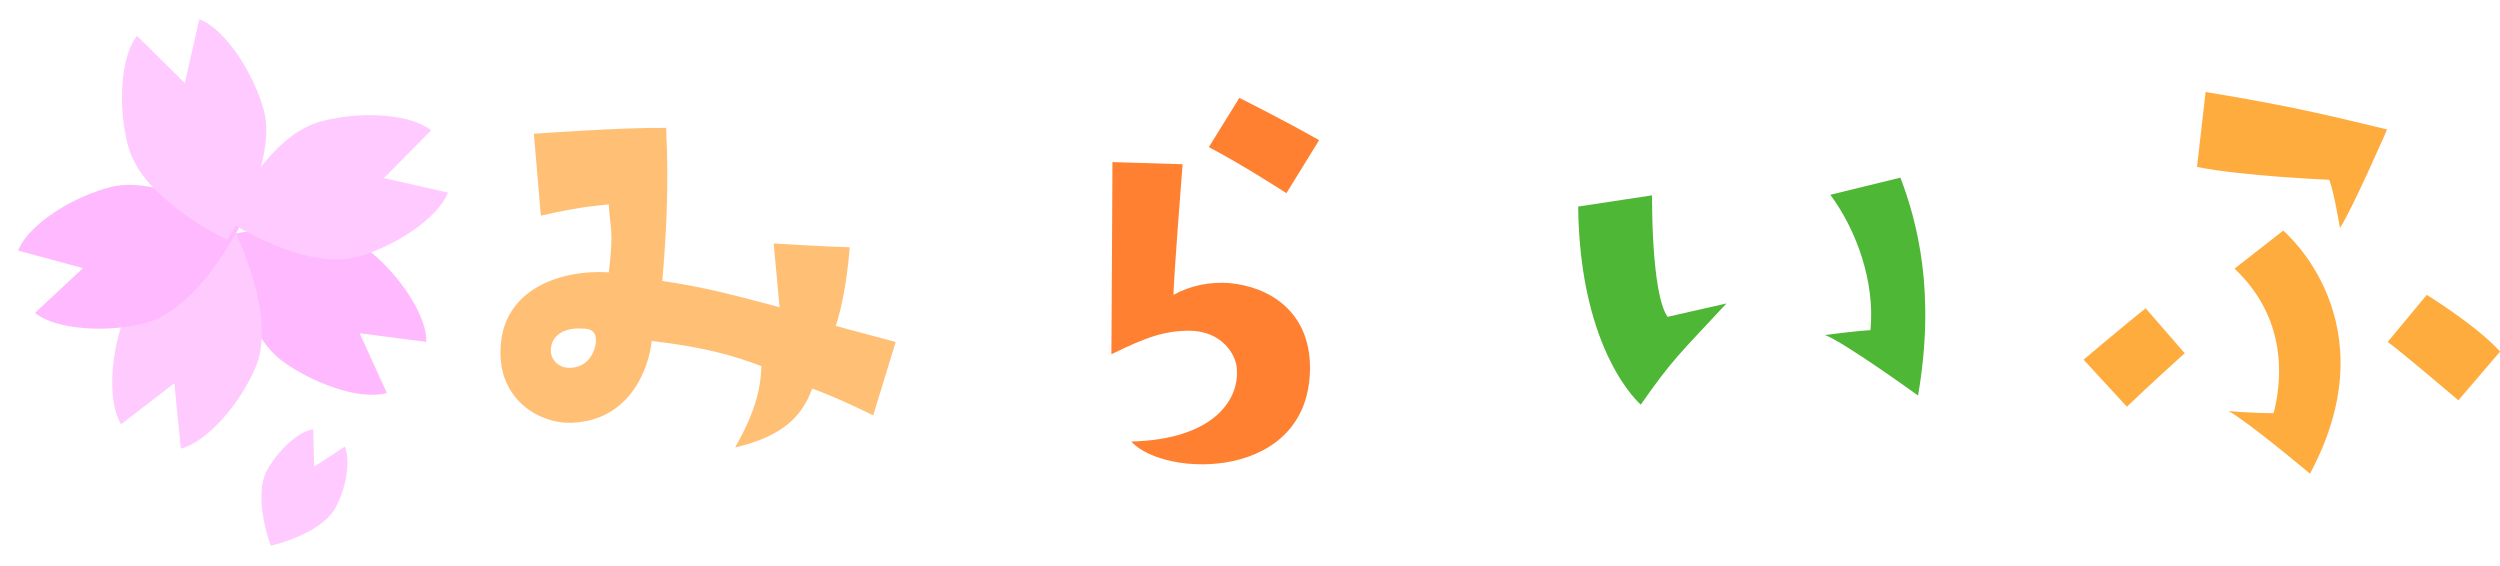
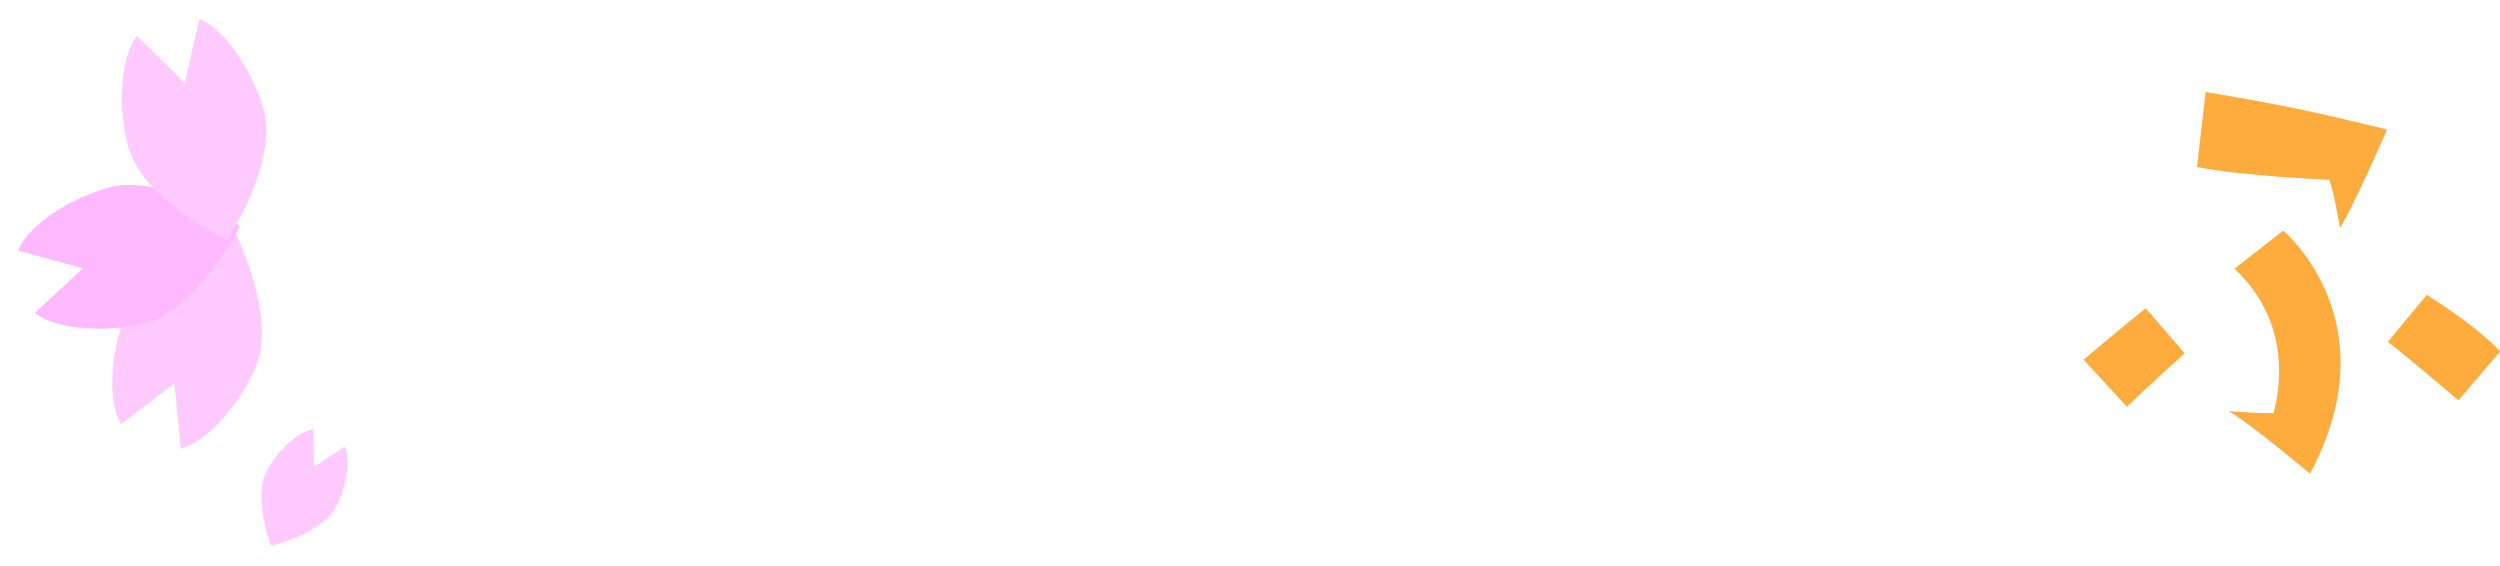
<svg xmlns="http://www.w3.org/2000/svg" id="_レイヤー_2" data-name="レイヤー 2" viewBox="0 0 631.89 143">
  <defs>
    <style>
      .cls-1 {
        fill: #ffbf74;
      }

      .cls-1, .cls-2, .cls-3, .cls-4, .cls-5, .cls-6, .cls-7, .cls-8, .cls-9, .cls-10 {
        stroke-width: 0px;
      }

      .cls-2 {
        filter: url(#drop-shadow-5);
      }

      .cls-2, .cls-4, .cls-9 {
        fill: #ffcaff;
      }

      .cls-3 {
        fill: #4eb735;
      }

      .cls-4 {
        filter: url(#drop-shadow-1);
      }

      .cls-5 {
        fill: #ffcbff;
        filter: url(#drop-shadow-3);
      }

      .cls-6 {
        fill: #ffac3f;
      }

      .cls-7 {
        fill: #ff8031;
      }

      .cls-8 {
        filter: url(#drop-shadow-2);
      }

      .cls-8, .cls-10 {
        fill: #ffb9ff;
      }

      .cls-9 {
        filter: url(#drop-shadow-6);
      }

      .cls-10 {
        filter: url(#drop-shadow-4);
      }
    </style>
    <filter id="drop-shadow-1" filterUnits="userSpaceOnUse">
      <feOffset dx="0" dy="0" />
      <feGaussianBlur result="blur" stdDeviation="1.46" />
      <feFlood flood-color="#000" flood-opacity=".2" />
      <feComposite in2="blur" operator="in" />
      <feComposite in="SourceGraphic" />
    </filter>
    <filter id="drop-shadow-2" filterUnits="userSpaceOnUse">
      <feOffset dx="0" dy="0" />
      <feGaussianBlur result="blur-2" stdDeviation="1.46" />
      <feFlood flood-color="#000" flood-opacity=".2" />
      <feComposite in2="blur-2" operator="in" />
      <feComposite in="SourceGraphic" />
    </filter>
    <filter id="drop-shadow-3" filterUnits="userSpaceOnUse">
      <feOffset dx="0" dy="0" />
      <feGaussianBlur result="blur-3" stdDeviation="1.46" />
      <feFlood flood-color="#000" flood-opacity=".2" />
      <feComposite in2="blur-3" operator="in" />
      <feComposite in="SourceGraphic" />
    </filter>
    <filter id="drop-shadow-4" filterUnits="userSpaceOnUse">
      <feOffset dx="0" dy="0" />
      <feGaussianBlur result="blur-4" stdDeviation="1.46" />
      <feFlood flood-color="#000" flood-opacity=".2" />
      <feComposite in2="blur-4" operator="in" />
      <feComposite in="SourceGraphic" />
    </filter>
    <filter id="drop-shadow-5" filterUnits="userSpaceOnUse">
      <feOffset dx="0" dy="0" />
      <feGaussianBlur result="blur-5" stdDeviation="1.46" />
      <feFlood flood-color="#000" flood-opacity=".2" />
      <feComposite in2="blur-5" operator="in" />
      <feComposite in="SourceGraphic" />
    </filter>
    <filter id="drop-shadow-6" filterUnits="userSpaceOnUse">
      <feOffset dx="0" dy="0" />
      <feGaussianBlur result="blur-6" stdDeviation="1.46" />
      <feFlood flood-color="#000" flood-opacity=".2" />
      <feComposite in2="blur-6" operator="in" />
      <feComposite in="SourceGraphic" />
    </filter>
  </defs>
  <g id="header">
    <g>
      <g>
        <path class="cls-4" d="m66.42,121.85c.02-.09.04-.19.06-.28.03-.14.07-.28.11-.42.03-.09.05-.18.08-.28.04-.14.09-.27.13-.41.03-.09.06-.17.09-.26.05-.15.11-.29.17-.43.03-.07.06-.14.09-.21.09-.21.19-.42.3-.62.16-.3.33-.6.51-.9.07-.12.15-.24.23-.36.24-.39.5-.78.78-1.17.27-.39.56-.77.85-1.15.23-.29.46-.58.7-.86.72-.85,1.5-1.65,2.29-2.38,1.19-1.09,2.44-2.02,3.65-2.66.4-.22.8-.4,1.2-.55.52-.2,1.03-.34,1.52-.4l.23,9.45,7.72-5.07c.08.18.16.37.23.56,0,.02.01.05.02.08.04.11.06.22.09.33.04.14.08.28.11.43.03.12.05.24.07.36.03.15.05.3.07.45.02.13.03.26.04.39.02.16.03.32.04.48,0,.14.01.28.02.42,0,.17,0,.33,0,.5,0,.14,0,.29,0,.44,0,.17-.01.35-.02.52,0,.15-.02.3-.03.46-.01.18-.03.36-.05.54-.02.15-.03.31-.05.47-.02.18-.05.37-.08.55-.02.16-.05.31-.08.47-.03.19-.07.37-.1.56-.03.16-.06.32-.1.48-.04.19-.08.38-.13.57-.04.16-.07.31-.11.47-.05.19-.1.38-.15.57-.04.16-.09.31-.13.46-.06.19-.12.38-.18.57-.05.15-.09.3-.14.45-.07.19-.14.39-.21.58-.05.14-.1.28-.15.42-.08.2-.16.39-.24.59-.05.13-.1.26-.16.38-.09.21-.19.42-.28.63-.05.1-.09.21-.14.31-.15.31-.3.6-.45.89-.8,1.49-2.03,2.79-3.48,3.91-.41.32-.84.63-1.28.92-.21.14-.43.28-.65.42-.23.14-.46.28-.7.42-.23.13-.46.26-.69.38-.46.25-.93.49-1.39.71-.46.22-.93.43-1.38.63-.68.29-1.35.56-1.98.79-.63.23-1.23.44-1.78.62-.36.12-.71.22-1.02.32-.31.09-.6.17-.85.24-.75.21-1.2.31-1.2.31,0,0-.02-.05-.05-.14,0-.02-.02-.04-.02-.07-.01-.04-.03-.07-.04-.12,0-.01,0-.03-.01-.04-.02-.06-.04-.12-.07-.19,0,0,0,0,0,0-.03-.08-.06-.17-.09-.26,0-.02-.02-.05-.02-.07-.03-.08-.05-.16-.08-.25-.01-.04-.03-.08-.04-.13-.02-.08-.05-.16-.08-.24-.02-.05-.03-.11-.05-.16-.03-.08-.05-.17-.08-.26-.02-.06-.04-.12-.05-.18-.03-.09-.06-.19-.08-.28-.02-.06-.04-.13-.06-.2-.03-.1-.06-.21-.09-.31-.02-.07-.04-.13-.06-.2-.03-.12-.07-.25-.1-.38-.01-.05-.03-.11-.04-.16-.05-.18-.1-.37-.15-.57-.01-.05-.02-.1-.04-.15-.04-.15-.07-.3-.11-.45-.02-.08-.04-.15-.05-.23-.03-.13-.06-.27-.09-.4-.02-.08-.04-.17-.05-.26-.03-.13-.06-.27-.08-.4-.02-.09-.04-.18-.05-.27-.03-.14-.05-.27-.08-.41-.02-.09-.03-.18-.05-.28-.03-.15-.05-.29-.08-.44-.01-.09-.03-.17-.04-.26-.03-.18-.06-.36-.08-.55,0-.06-.02-.11-.02-.17-.03-.24-.06-.48-.09-.72,0-.07-.02-.15-.02-.22-.02-.17-.04-.34-.05-.52,0-.09-.02-.19-.02-.28-.01-.15-.02-.31-.04-.46,0-.1-.01-.2-.02-.3,0-.15-.02-.3-.02-.45,0-.1,0-.2-.01-.31,0-.15,0-.3,0-.45,0-.1,0-.2,0-.3,0-.16,0-.32,0-.49,0-.09,0-.17,0-.26,0-.21.02-.43.04-.64,0-.03,0-.07,0-.1.02-.24.04-.49.07-.73,0-.07.02-.15.03-.22.02-.17.05-.33.07-.5.01-.09.03-.18.05-.27.03-.15.06-.29.09-.44Z" />
-         <path class="cls-8" d="m87.58,60.05c.16.06.32.13.48.19.24.1.48.2.71.3.16.07.31.14.47.22.23.11.46.23.69.35.14.08.29.15.43.23.25.14.48.28.72.43.12.07.23.14.35.21.35.22.69.46,1.01.7.49.37.98.76,1.46,1.16.19.16.38.34.58.5.63.54,1.25,1.11,1.86,1.7.61.59,1.22,1.2,1.81,1.84.45.49.9.98,1.33,1.49,1.31,1.52,2.52,3.11,3.6,4.73,1.61,2.42,2.91,4.89,3.73,7.22.27.78.49,1.54.65,2.28.21.98.31,1.93.29,2.82l-16.85-2.2,6.88,15.11c-.34.1-.7.18-1.07.25-.05,0-.1.01-.14.02-.2.03-.41.05-.61.08-.26.03-.52.06-.79.08-.22.01-.44.02-.67.02-.27,0-.55.01-.83,0-.23,0-.47-.02-.71-.03-.29-.02-.57-.03-.87-.06-.25-.02-.5-.05-.75-.09-.3-.04-.6-.08-.9-.12-.26-.04-.52-.09-.78-.14-.31-.06-.61-.12-.92-.18-.27-.06-.53-.12-.8-.18-.31-.08-.63-.15-.94-.24-.27-.07-.54-.15-.81-.23-.32-.09-.64-.19-.96-.29-.27-.09-.55-.17-.82-.27-.32-.11-.65-.22-.97-.34-.27-.1-.55-.2-.82-.3-.33-.12-.65-.26-.97-.39-.27-.11-.54-.22-.81-.33-.33-.14-.65-.29-.97-.43-.26-.12-.53-.24-.79-.36-.33-.15-.65-.31-.97-.48-.25-.13-.51-.25-.76-.38-.33-.17-.65-.35-.97-.52-.24-.13-.48-.26-.71-.39-.33-.19-.66-.39-.98-.58-.21-.13-.43-.25-.64-.38-.35-.22-.7-.45-1.04-.68-.17-.11-.34-.22-.51-.33-.5-.34-.99-.69-1.46-1.05-2.42-1.83-4.39-4.38-5.99-7.25-.46-.82-.88-1.67-1.28-2.53-.19-.42-.38-.85-.56-1.27-.19-.45-.37-.9-.55-1.35-.17-.44-.34-.89-.49-1.33-.32-.89-.61-1.78-.87-2.67-.27-.89-.51-1.77-.73-2.63-.33-1.29-.62-2.55-.86-3.74-.24-1.19-.44-2.31-.61-3.33-.11-.68-.2-1.32-.28-1.9-.08-.58-.15-1.11-.2-1.57-.16-1.39-.22-2.22-.22-2.22,0,0,.09-.02.26-.05.03,0,.08-.02.12-.02.07-.01.13-.03.22-.04.02,0,.05,0,.07-.01.11-.02.23-.04.36-.07,0,0,.01,0,.02,0,.15-.03.31-.06.48-.09.04,0,.09-.02.14-.02.15-.03.3-.05.47-.08.07-.01.16-.02.23-.04.14-.02.29-.05.45-.07.1-.01.2-.03.3-.05.16-.02.32-.05.48-.07.11-.02.22-.03.33-.05.17-.02.34-.05.52-.07.12-.02.24-.03.36-.05.19-.02.38-.05.58-.07.12-.01.24-.03.37-.04.23-.03.47-.05.71-.08.1-.01.2-.02.3-.03.34-.04.69-.07,1.05-.1.09,0,.19-.02.28-.02.27-.02.55-.05.83-.07.14-.01.28-.02.42-.03.24-.02.49-.03.74-.05.15,0,.31-.02.47-.03.24-.01.49-.03.74-.04.17,0,.33-.02.5-.02.25,0,.5-.02.75-.03.17,0,.34-.01.5-.01.27,0,.54,0,.81-.01.16,0,.32,0,.47,0,.33,0,.66,0,1,0,.1,0,.2,0,.3,0,.43,0,.87.02,1.3.04.13,0,.26.01.39.02.31.01.62.03.93.05.17.01.33.02.5.04.28.02.56.04.83.07.18.02.36.03.54.05.27.03.54.05.8.09.18.02.37.04.55.07.27.03.54.07.81.11.18.03.35.05.53.08.29.05.57.1.86.15.15.03.31.05.46.08.38.07.75.16,1.13.24.06.01.12.02.17.04.43.1.85.21,1.27.33.13.04.26.08.39.12.29.09.58.17.86.27.16.05.31.11.46.16.25.09.51.18.76.28Z" />
        <path class="cls-5" d="m35.28,73.68c.11-.12.21-.25.32-.37.2-.22.41-.45.61-.66.09-.1.18-.2.28-.29.3-.31.62-.62.93-.92.04-.04.09-.08.13-.12.28-.26.56-.52.85-.78.12-.1.24-.2.36-.3.22-.19.44-.38.67-.56.14-.11.28-.22.41-.33.21-.17.43-.34.64-.5.15-.11.29-.22.44-.33.22-.16.43-.32.65-.48.15-.11.29-.21.44-.32.23-.16.46-.32.69-.48.14-.09.28-.19.42-.28.26-.17.52-.34.78-.51.11-.07.22-.14.33-.21.37-.23.74-.46,1.11-.69.09-.05.17-.1.26-.16.29-.17.57-.34.86-.51.14-.08.28-.16.41-.23.24-.13.47-.27.7-.4.15-.08.3-.16.44-.24.22-.12.44-.24.66-.36.15-.08.29-.16.44-.23.22-.11.44-.23.66-.34.14-.07.28-.14.42-.21.22-.11.44-.22.67-.33.13-.06.25-.13.38-.19.25-.12.5-.24.75-.36.08-.04.17-.08.25-.12.33-.15.65-.3.96-.44.09-.04.18-.08.28-.12.22-.1.44-.2.65-.29.12-.05.23-.1.34-.15.18-.08.36-.15.53-.23.12-.05.23-.09.34-.14.17-.07.33-.14.49-.2.1-.04.2-.08.31-.12.16-.06.3-.12.45-.18.1-.04.19-.08.28-.11.15-.06.28-.11.42-.16.07-.03.15-.06.22-.09.16-.06.3-.12.44-.17.04-.02.09-.03.13-.05.17-.06.32-.12.46-.17,0,0,.02,0,.02,0,.13-.05.24-.09.35-.12.02,0,.05-.02.07-.02.08-.03.14-.05.21-.07.04-.01.08-.03.12-.04.16-.05.25-.08.25-.08,0,0,.37.74.93,2.02.19.43.4.92.62,1.46.22.54.46,1.14.71,1.78.37.96.76,2.03,1.15,3.18.39,1.15.78,2.38,1.14,3.66.24.86.47,1.74.69,2.64.21.9.41,1.82.59,2.75.09.46.17.93.24,1.4.08.48.15.96.21,1.45.06.46.11.92.16,1.38.09.94.15,1.89.17,2.83.06,3.28-.36,6.48-1.53,9.28-.23.54-.47,1.09-.73,1.64-.09.18-.18.36-.27.54-.18.37-.36.74-.56,1.11-.12.22-.24.44-.36.65-.18.33-.36.66-.56,1-.14.23-.28.46-.42.7-.19.31-.38.63-.57.94-.15.24-.31.47-.46.71-.2.3-.39.6-.6.9-.16.24-.33.47-.5.71-.21.29-.41.58-.62.86-.17.23-.35.46-.53.69-.21.28-.43.55-.65.82-.18.23-.37.45-.56.67-.22.26-.44.52-.67.78-.19.22-.38.43-.57.64-.23.25-.45.49-.68.74-.2.2-.39.41-.59.6-.23.23-.46.46-.7.68-.2.19-.4.38-.6.56-.24.21-.47.42-.71.62-.2.17-.4.34-.6.51-.24.19-.48.38-.72.56-.2.15-.4.31-.6.45-.24.17-.48.33-.72.49-.2.13-.4.26-.6.39-.24.15-.48.28-.72.41-.2.11-.39.22-.59.32-.24.12-.48.22-.72.33-.19.08-.38.17-.57.24-.04.02-.09.04-.13.06-.35.13-.7.24-1.05.32l-1.65-16.52-13.46,10.37c-.46-.76-.85-1.63-1.16-2.58-.24-.72-.43-1.48-.59-2.29-.47-2.42-.59-5.21-.41-8.12.12-1.94.37-3.93.73-5.9.12-.66.26-1.31.4-1.96.19-.84.41-1.68.64-2.5.23-.82.49-1.62.76-2.41.08-.24.16-.49.24-.72.22-.59.44-1.17.68-1.74.16-.38.33-.75.52-1.12.06-.12.13-.24.19-.36.13-.25.27-.49.41-.73.08-.14.17-.28.26-.41.14-.22.28-.44.42-.65.1-.14.2-.28.3-.42.15-.21.3-.41.46-.62.1-.14.21-.27.32-.41.17-.21.34-.41.52-.62Z" />
        <path class="cls-10" d="m34.15,46.77c.16,0,.32.02.49.03.3.02.6.05.9.09.13.01.27.03.4.04.43.05.87.11,1.3.19.06,0,.12.02.18.03.38.06.76.13,1.13.21.15.03.31.07.46.1.28.06.57.12.85.19.17.04.34.09.52.13.26.07.53.13.79.21.18.05.36.1.53.15.26.07.52.15.77.23.17.05.35.11.52.16.27.08.53.17.8.26.16.05.32.11.48.16.3.1.59.21.88.31.12.04.25.09.37.13.41.15.82.31,1.22.47.09.04.19.08.28.11.31.12.62.25.92.38.15.06.29.12.44.19.25.11.5.21.74.32.16.07.31.14.46.21.23.1.46.21.68.31.15.07.3.14.45.21.22.11.45.21.67.32.14.07.28.14.42.21.22.11.45.22.66.33.13.06.25.13.38.19.25.13.5.26.74.38.08.04.17.09.25.13.32.17.63.33.93.5.09.05.18.1.26.15.21.12.42.23.62.34.11.06.21.12.32.18.17.1.34.19.51.29.11.06.21.12.32.18.16.09.31.18.46.27.1.06.19.11.28.17.14.09.28.17.42.25.09.05.18.11.26.16.13.08.26.16.38.24.07.04.14.08.2.12.14.09.28.17.4.25.04.02.08.05.12.07.15.1.29.18.41.26,0,0,.02.01.02.01.12.07.21.14.31.2.02.01.04.03.06.04.07.05.13.08.18.12.03.02.07.05.1.07.14.09.22.15.22.15,0,0-.37.74-1.05,1.96-.23.41-.49.87-.79,1.38-.3.51-.63,1.06-.99,1.64-.54.88-1.16,1.84-1.84,2.84-.68,1-1.42,2.06-2.23,3.12-.54.71-1.1,1.43-1.69,2.15-.59.72-1.2,1.43-1.83,2.13-.32.35-.64.7-.97,1.04-.34.35-.68.7-1.02,1.04-.33.33-.67.65-1.01.96-.7.64-1.42,1.26-2.15,1.84-2.58,2.04-5.37,3.64-8.32,4.4-.57.15-1.16.28-1.75.41-.2.04-.4.07-.6.11-.4.08-.81.16-1.22.23-.24.04-.49.07-.74.11-.38.06-.75.11-1.13.16-.27.03-.54.06-.81.09-.36.04-.73.08-1.1.11-.28.02-.56.04-.85.06-.36.02-.72.05-1.08.07-.29.01-.58.02-.87.03-.36.01-.71.02-1.06.03-.29,0-.58,0-.87,0-.35,0-.7,0-1.05-.02-.29,0-.58-.02-.87-.04-.34-.02-.69-.03-1.03-.06-.29-.02-.57-.04-.86-.07-.34-.03-.67-.06-1-.1-.28-.03-.56-.07-.84-.1-.32-.04-.65-.09-.96-.14-.27-.04-.54-.09-.81-.14-.31-.06-.62-.12-.92-.19-.26-.06-.52-.11-.77-.17-.3-.07-.59-.15-.88-.23-.24-.07-.49-.14-.72-.21-.28-.09-.55-.18-.82-.28-.23-.08-.45-.16-.67-.24-.26-.1-.51-.21-.76-.32-.2-.09-.41-.18-.61-.28-.24-.12-.47-.25-.7-.38-.18-.1-.36-.2-.53-.31-.04-.02-.09-.05-.12-.07-.31-.2-.61-.42-.89-.64l12.15-11.31-16.4-4.44c.32-.83.78-1.66,1.35-2.49.43-.62.92-1.24,1.47-1.85,1.65-1.84,3.79-3.62,6.22-5.24,1.61-1.08,3.35-2.08,5.14-2.98.6-.3,1.2-.59,1.8-.86.79-.36,1.58-.69,2.37-1,.79-.31,1.59-.59,2.37-.85.24-.08.48-.17.72-.24.6-.19,1.2-.36,1.79-.51.4-.1.8-.19,1.2-.26.13-.02.27-.04.4-.06.28-.04.55-.09.83-.12.16-.02.32-.03.48-.05.26-.02.51-.04.77-.06.17,0,.34-.01.51-.02.26,0,.51-.01.77,0,.17,0,.34,0,.52,0,.27,0,.54.02.81.04Z" />
        <path class="cls-2" d="m34.75,42.25c-.09-.15-.18-.29-.27-.44-.13-.22-.26-.45-.38-.67-.08-.15-.16-.3-.24-.45-.12-.23-.23-.46-.34-.7-.07-.15-.14-.29-.2-.44-.11-.26-.22-.52-.32-.78-.05-.13-.1-.25-.15-.38-.14-.39-.27-.78-.38-1.17-.17-.59-.32-1.19-.46-1.81-.06-.25-.1-.5-.15-.75-.17-.81-.32-1.64-.46-2.48-.13-.84-.24-1.69-.33-2.55-.07-.66-.12-1.33-.16-1.99-.12-2-.12-4,0-5.94.18-2.91.64-5.66,1.4-8.01.25-.78.54-1.52.86-2.2.43-.91.92-1.72,1.47-2.42l12.08,11.95,3.67-16.19c.33.13.66.28,1,.45.04.02.08.05.12.07.18.09.36.2.53.31.23.13.45.26.68.41.18.12.36.26.54.39.22.16.44.32.66.5.18.15.36.3.55.46.22.19.44.37.65.57.18.17.36.34.54.52.21.21.43.42.64.64.18.19.36.38.54.58.21.23.42.46.62.71.18.21.35.42.53.63.2.25.41.5.61.76.17.22.34.44.51.67.2.27.39.54.59.81.17.23.33.47.49.71.19.28.38.57.57.86.16.24.31.49.47.74.18.3.36.6.54.9.15.25.3.5.44.75.18.31.34.62.51.93.14.25.28.51.41.77.17.32.32.64.48.96.13.25.25.51.37.76.16.33.31.67.45,1,.11.25.22.49.33.74.15.35.29.7.43,1.06.09.23.19.46.28.69.15.39.28.78.42,1.17.07.19.14.38.2.57.19.58.37,1.15.53,1.72.82,2.93.84,6.15.38,9.4-.13.93-.31,1.86-.51,2.79-.1.45-.21.9-.32,1.35-.12.47-.25.94-.38,1.41-.13.46-.27.91-.41,1.36-.29.9-.6,1.79-.92,2.65-.32.87-.66,1.71-1.01,2.54-.52,1.23-1.05,2.4-1.58,3.5-.53,1.09-1.05,2.11-1.53,3.02-.32.61-.63,1.17-.92,1.68-.29.51-.56.97-.79,1.37-.71,1.21-1.17,1.9-1.17,1.9,0,0-.08-.04-.24-.11-.03-.02-.07-.04-.11-.06-.06-.03-.12-.06-.2-.1-.02,0-.05-.02-.07-.03-.1-.05-.21-.1-.33-.17,0,0-.01,0-.02,0-.13-.07-.28-.14-.44-.23-.04-.02-.08-.04-.12-.06-.13-.07-.27-.14-.42-.22-.07-.04-.14-.07-.21-.11-.13-.07-.26-.14-.4-.21-.09-.05-.18-.1-.27-.15-.14-.08-.28-.15-.43-.23-.09-.05-.19-.11-.29-.16-.15-.08-.3-.17-.46-.26-.11-.06-.21-.12-.32-.18-.16-.09-.33-.19-.5-.29-.11-.06-.21-.12-.32-.19-.2-.12-.4-.24-.61-.37-.09-.05-.17-.1-.26-.16-.29-.18-.59-.36-.9-.55-.08-.05-.16-.1-.24-.15-.23-.15-.46-.29-.7-.45-.12-.08-.24-.15-.35-.23-.21-.13-.41-.27-.62-.41-.13-.09-.26-.17-.39-.26-.2-.14-.4-.27-.61-.42-.14-.09-.27-.19-.41-.28-.2-.14-.41-.29-.61-.43-.14-.1-.27-.19-.41-.29-.22-.16-.43-.32-.65-.48-.13-.09-.25-.19-.38-.28-.26-.2-.53-.4-.79-.61-.08-.06-.16-.12-.24-.19-.34-.27-.68-.54-1.02-.82-.1-.08-.2-.17-.3-.25-.24-.2-.48-.4-.71-.6-.13-.11-.25-.22-.38-.33-.21-.18-.42-.37-.63-.56-.13-.12-.27-.24-.4-.37-.2-.18-.39-.37-.59-.55-.13-.13-.27-.26-.4-.39-.19-.19-.39-.38-.58-.58-.12-.13-.25-.25-.37-.38-.2-.21-.4-.43-.59-.64-.11-.12-.21-.23-.32-.35-.26-.29-.51-.58-.75-.87-.04-.05-.08-.09-.12-.14-.28-.34-.55-.68-.81-1.03-.08-.11-.16-.22-.24-.33-.18-.24-.36-.49-.53-.74-.09-.13-.18-.27-.27-.41-.15-.22-.3-.45-.44-.68Z" />
-         <path class="cls-9" d="m75.8,33.04c.15-.09.29-.18.44-.27.22-.13.45-.26.67-.38.15-.08.3-.16.45-.24.23-.12.46-.23.7-.34.15-.07.29-.14.44-.2.26-.11.52-.22.78-.32.13-.05.25-.1.38-.15.39-.14.78-.27,1.17-.38.59-.17,1.19-.32,1.81-.46.25-.06.5-.1.75-.15.81-.17,1.64-.32,2.48-.46.84-.13,1.69-.24,2.55-.33.66-.07,1.33-.12,1.99-.16,2-.12,4-.12,5.94,0,2.91.18,5.66.64,8.01,1.4.78.25,1.52.54,2.2.86.91.43,1.72.92,2.42,1.47l-11.95,12.08,16.19,3.67c-.13.33-.28.66-.45,1-.02.04-.05.08-.07.12-.09.18-.2.36-.31.53-.13.23-.26.45-.41.68-.12.18-.26.36-.39.54-.16.22-.32.44-.5.66-.15.18-.3.36-.46.55-.19.22-.37.44-.57.65-.17.18-.34.36-.52.54-.21.21-.42.43-.64.64-.19.18-.38.36-.58.54-.23.21-.46.42-.71.62-.21.18-.42.35-.63.53-.25.2-.5.41-.76.61-.22.17-.44.34-.67.51-.27.2-.54.39-.81.59-.23.17-.47.33-.71.49-.28.19-.57.38-.86.57-.24.16-.49.31-.74.47-.3.18-.6.36-.9.54-.25.15-.5.3-.75.44-.31.18-.62.34-.93.51-.25.14-.51.28-.77.41-.32.17-.64.32-.96.48-.25.13-.51.25-.76.37-.33.16-.67.31-1,.45-.25.11-.49.22-.74.33-.35.15-.7.29-1.06.43-.23.09-.46.19-.69.28-.39.15-.78.28-1.17.42-.19.07-.38.14-.57.2-.58.19-1.15.37-1.72.53-2.93.82-6.15.84-9.4.38-.93-.13-1.86-.31-2.79-.51-.45-.1-.9-.21-1.35-.32-.47-.12-.94-.25-1.41-.38-.46-.13-.91-.27-1.36-.41-.9-.29-1.79-.6-2.65-.92-.87-.32-1.71-.66-2.54-1.01-1.23-.52-2.4-1.05-3.5-1.58-1.09-.53-2.11-1.05-3.02-1.53-.61-.32-1.17-.63-1.68-.92-.51-.29-.97-.56-1.37-.79-1.21-.71-1.9-1.17-1.9-1.17,0,0,.04-.08.11-.24.02-.03.04-.07.06-.11.03-.06.06-.12.1-.2,0-.02.02-.05.03-.07.05-.1.1-.21.17-.33,0,0,0-.01,0-.02.07-.13.14-.28.23-.44.02-.04.04-.08.06-.12.07-.13.14-.27.22-.42.04-.07.07-.14.11-.21.07-.13.14-.26.21-.4.05-.09.1-.18.15-.27.08-.14.15-.28.23-.43.05-.09.11-.19.16-.29.08-.15.17-.3.26-.46.06-.11.12-.21.18-.32.09-.16.19-.33.29-.5.06-.11.12-.21.19-.32.12-.2.24-.4.37-.61.05-.09.1-.17.16-.26.18-.29.36-.59.55-.9.05-.08.1-.16.15-.24.15-.23.29-.46.45-.7.08-.12.15-.24.23-.35.13-.21.27-.41.41-.62.09-.13.17-.26.26-.39.14-.2.27-.4.42-.61.09-.14.19-.27.28-.41.14-.2.29-.41.43-.61.1-.14.19-.27.29-.41.16-.22.32-.43.48-.65.09-.13.19-.25.28-.38.2-.26.4-.53.61-.79.06-.08.12-.16.19-.24.27-.34.54-.68.82-1.02.08-.1.17-.2.25-.3.2-.24.4-.48.6-.71.11-.13.22-.25.33-.38.18-.21.37-.42.56-.63.12-.13.24-.27.37-.4.18-.2.37-.39.55-.59.13-.13.26-.27.39-.4.19-.19.38-.39.58-.58.13-.12.25-.25.38-.37.21-.2.43-.4.64-.59.12-.11.23-.21.35-.32.29-.26.58-.51.87-.75.05-.04.09-.08.14-.12.34-.28.68-.55,1.03-.81.11-.08.22-.16.33-.24.24-.18.49-.36.74-.53.13-.09.27-.18.41-.27.22-.15.45-.3.68-.44Z" />
      </g>
      <g>
-         <path class="cls-1" d="m211.24,82.38l15.15,4.06-5.68,18.54s-8.93-4.46-15.42-6.76c-2.57,7.04-7.44,12.04-19.48,14.88,4.74-8.39,6.49-14.34,6.63-20.57-7.58-2.84-14.34-4.74-27.74-6.36-.14,2.98-3.25,20.16-20.43,20.7-8.12.14-17.05-5.68-17.72-16.24-1.08-17.18,14.75-22.6,27.33-21.78,1.35-11.37.27-10.96,0-17.18-7.44.68-11.77,1.62-17.18,2.84l-1.76-20.7s22.05-1.62,33.42-1.49c.81,15.42-.14,28.82-.95,38.7,11.23,1.62,18.81,3.79,29.63,6.63l-1.49-16.1s13.12.81,19.21.95c0,0-.68,11.23-3.52,19.89Zm-60.61,4.06c.14-2.84-1.49-3.38-3.25-3.38-5.68-.41-8.52,2.44-8.12,6.22.54,2.71,3.25,4.46,6.77,3.38,2.98-.95,4.33-3.79,4.6-6.22Z" />
-         <path class="cls-7" d="m298.91,41.52s-2.3,29.22-2.3,33.01c4.06-2.3,9.2-3.38,14.21-2.98,10.01.95,20.29,7.17,20.29,21.38,0,28.68-36.67,28.01-45.19,18.67,21.24-.54,27.6-10.96,26.65-18.81-.27-3.11-3.65-9.07-11.77-9.2-6.36,0-10.82,1.49-19.89,5.95,0,0,.27-43.16.27-48.57l17.72.54Zm26.25,7.31s-11.5-7.44-19.62-11.64l7.71-12.45s11.64,5.82,20.16,10.69l-8.25,13.39Z" />
-         <path class="cls-3" d="m398.9,52.21l18.67-2.84s-.27,24.76,3.92,30.71l14.88-3.38c-11.91,12.85-13.53,13.94-21.65,25.57,0,0-15.42-12.99-15.83-50.06Zm73.87,31.25c1.22-12.58-3.79-25.71-10.15-34.23l17.72-4.33c4.33,11.37,8.93,29.09,4.46,55.07,0,0-18.94-13.67-23.54-15.29,0,0,8.12-1.08,11.5-1.22Z" />
        <path class="cls-6" d="m537.59,102.81l-10.96-11.91s10.28-8.66,15.69-12.99l9.88,11.37s-9.61,8.66-14.61,13.53Zm65.76-70.09s-8.52,19.62-11.91,24.9c0,0-1.49-9.07-2.71-12.18,0,0-22.33-.95-33.42-3.25l2.17-18.94c23.81,3.92,33.28,6.49,45.87,9.47Zm-28.68,71.71c1.49-5.82,4.74-22.73-9.88-36.53l12.31-9.61s27.47,22.87,6.76,61.43c0,0-15.29-12.85-20.57-15.83,0,0,5.68.54,11.37.54Zm38.7-29.9s12.58,7.71,18.54,14.34l-10.55,12.31s-14.75-12.58-17.86-14.75l9.88-11.91Z" />
      </g>
    </g>
  </g>
</svg>